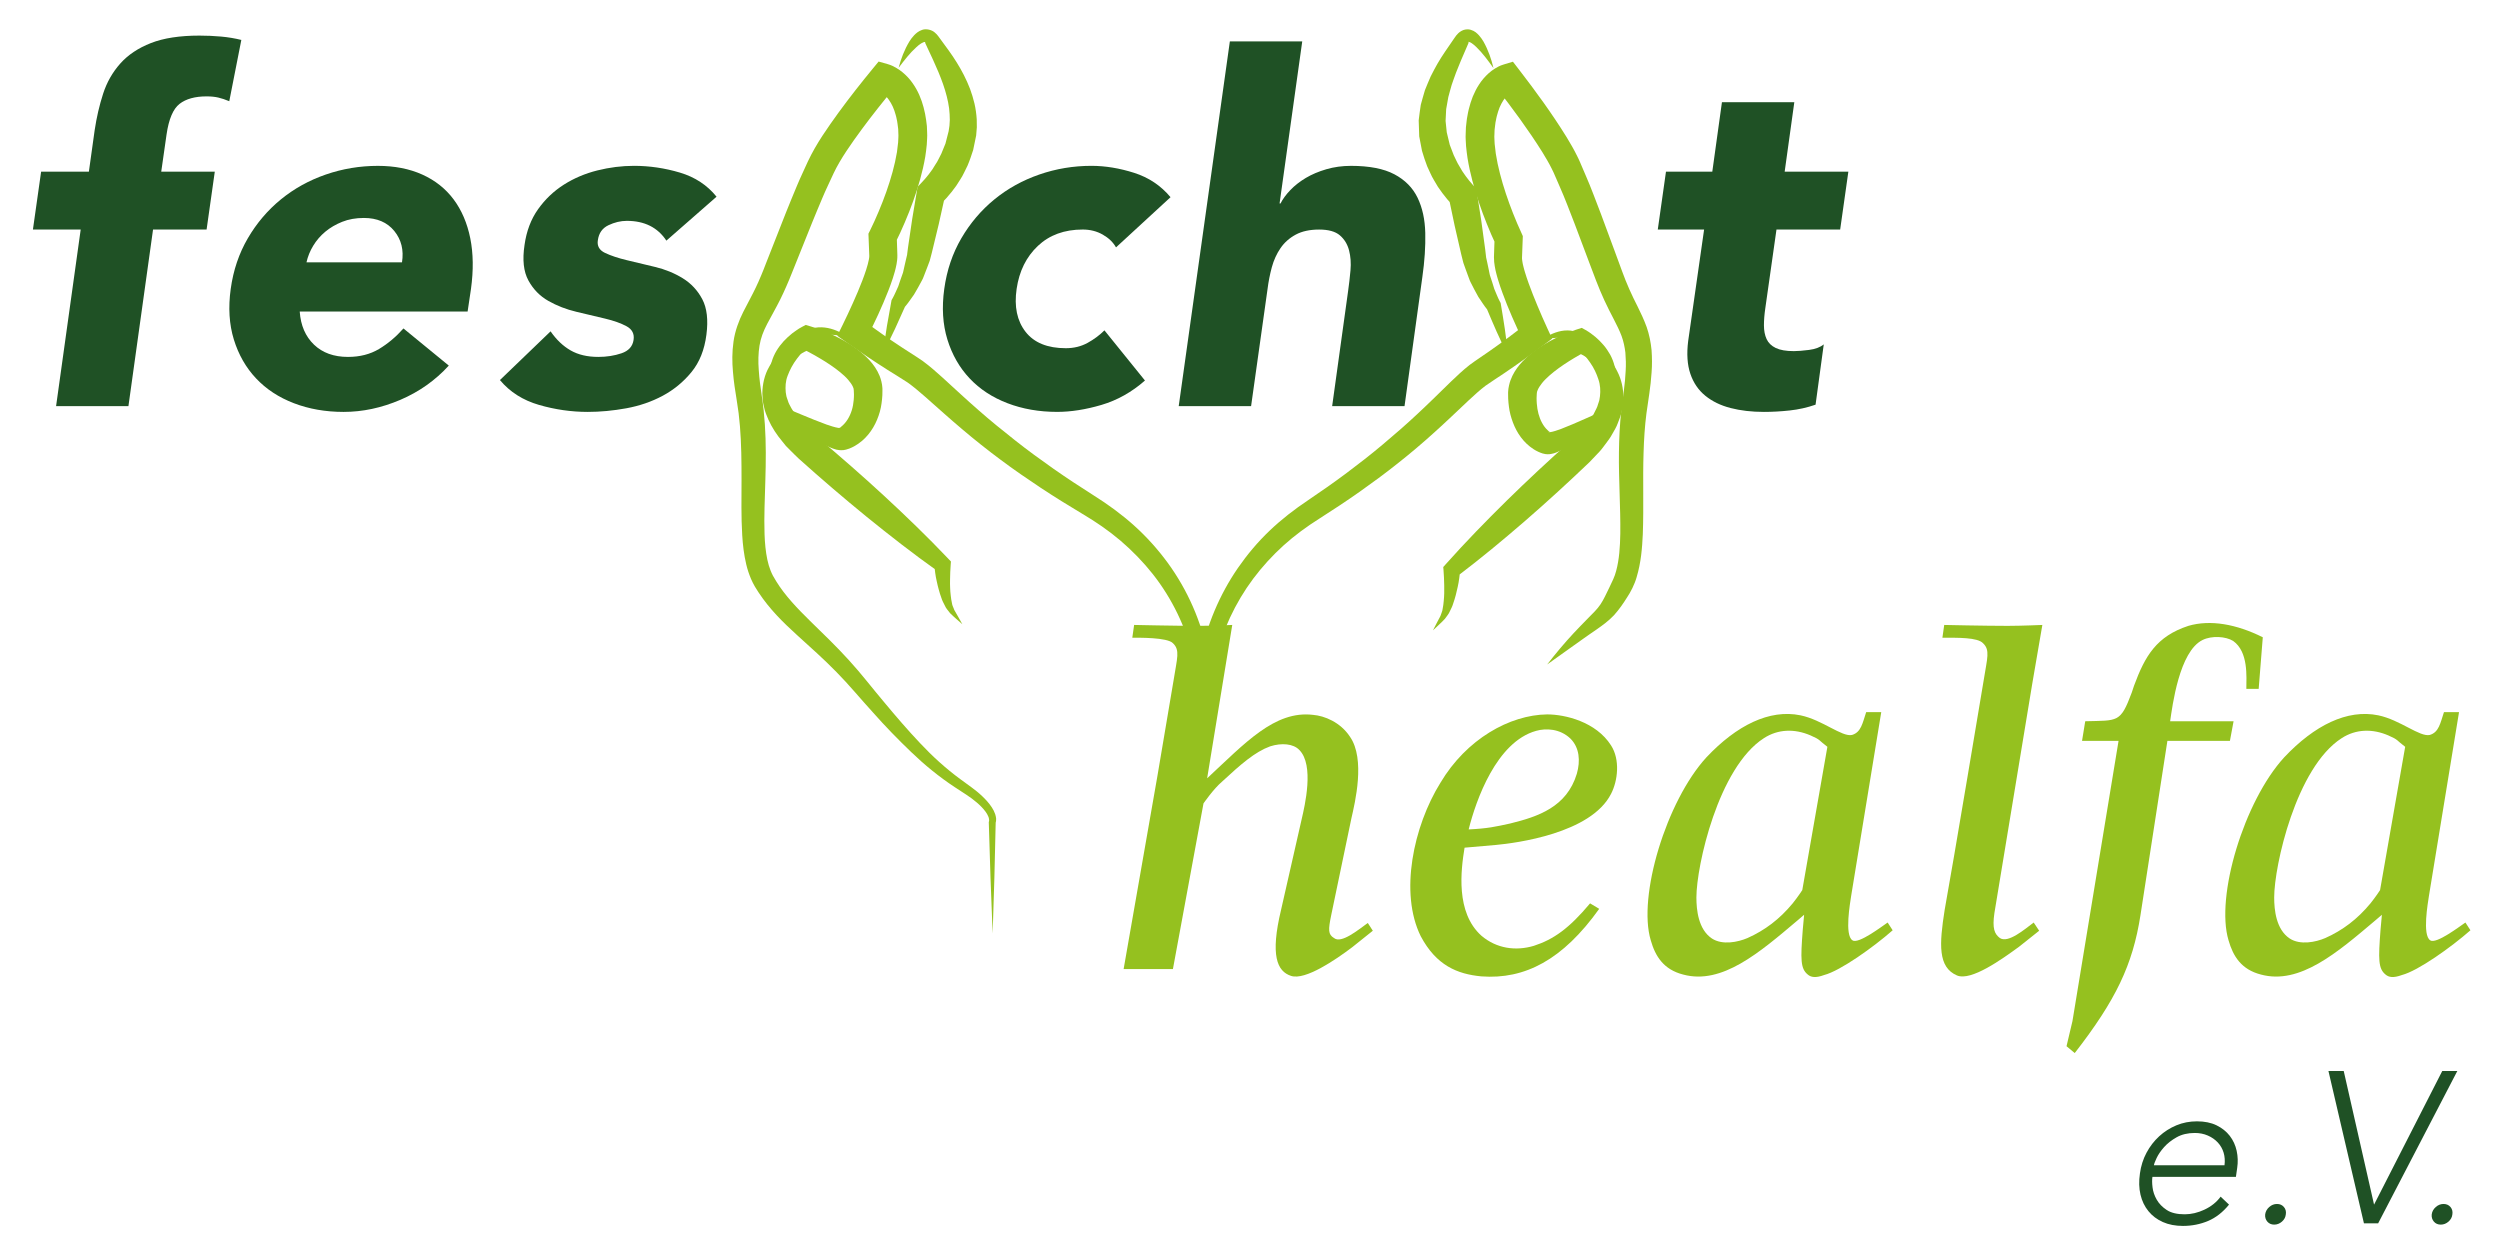
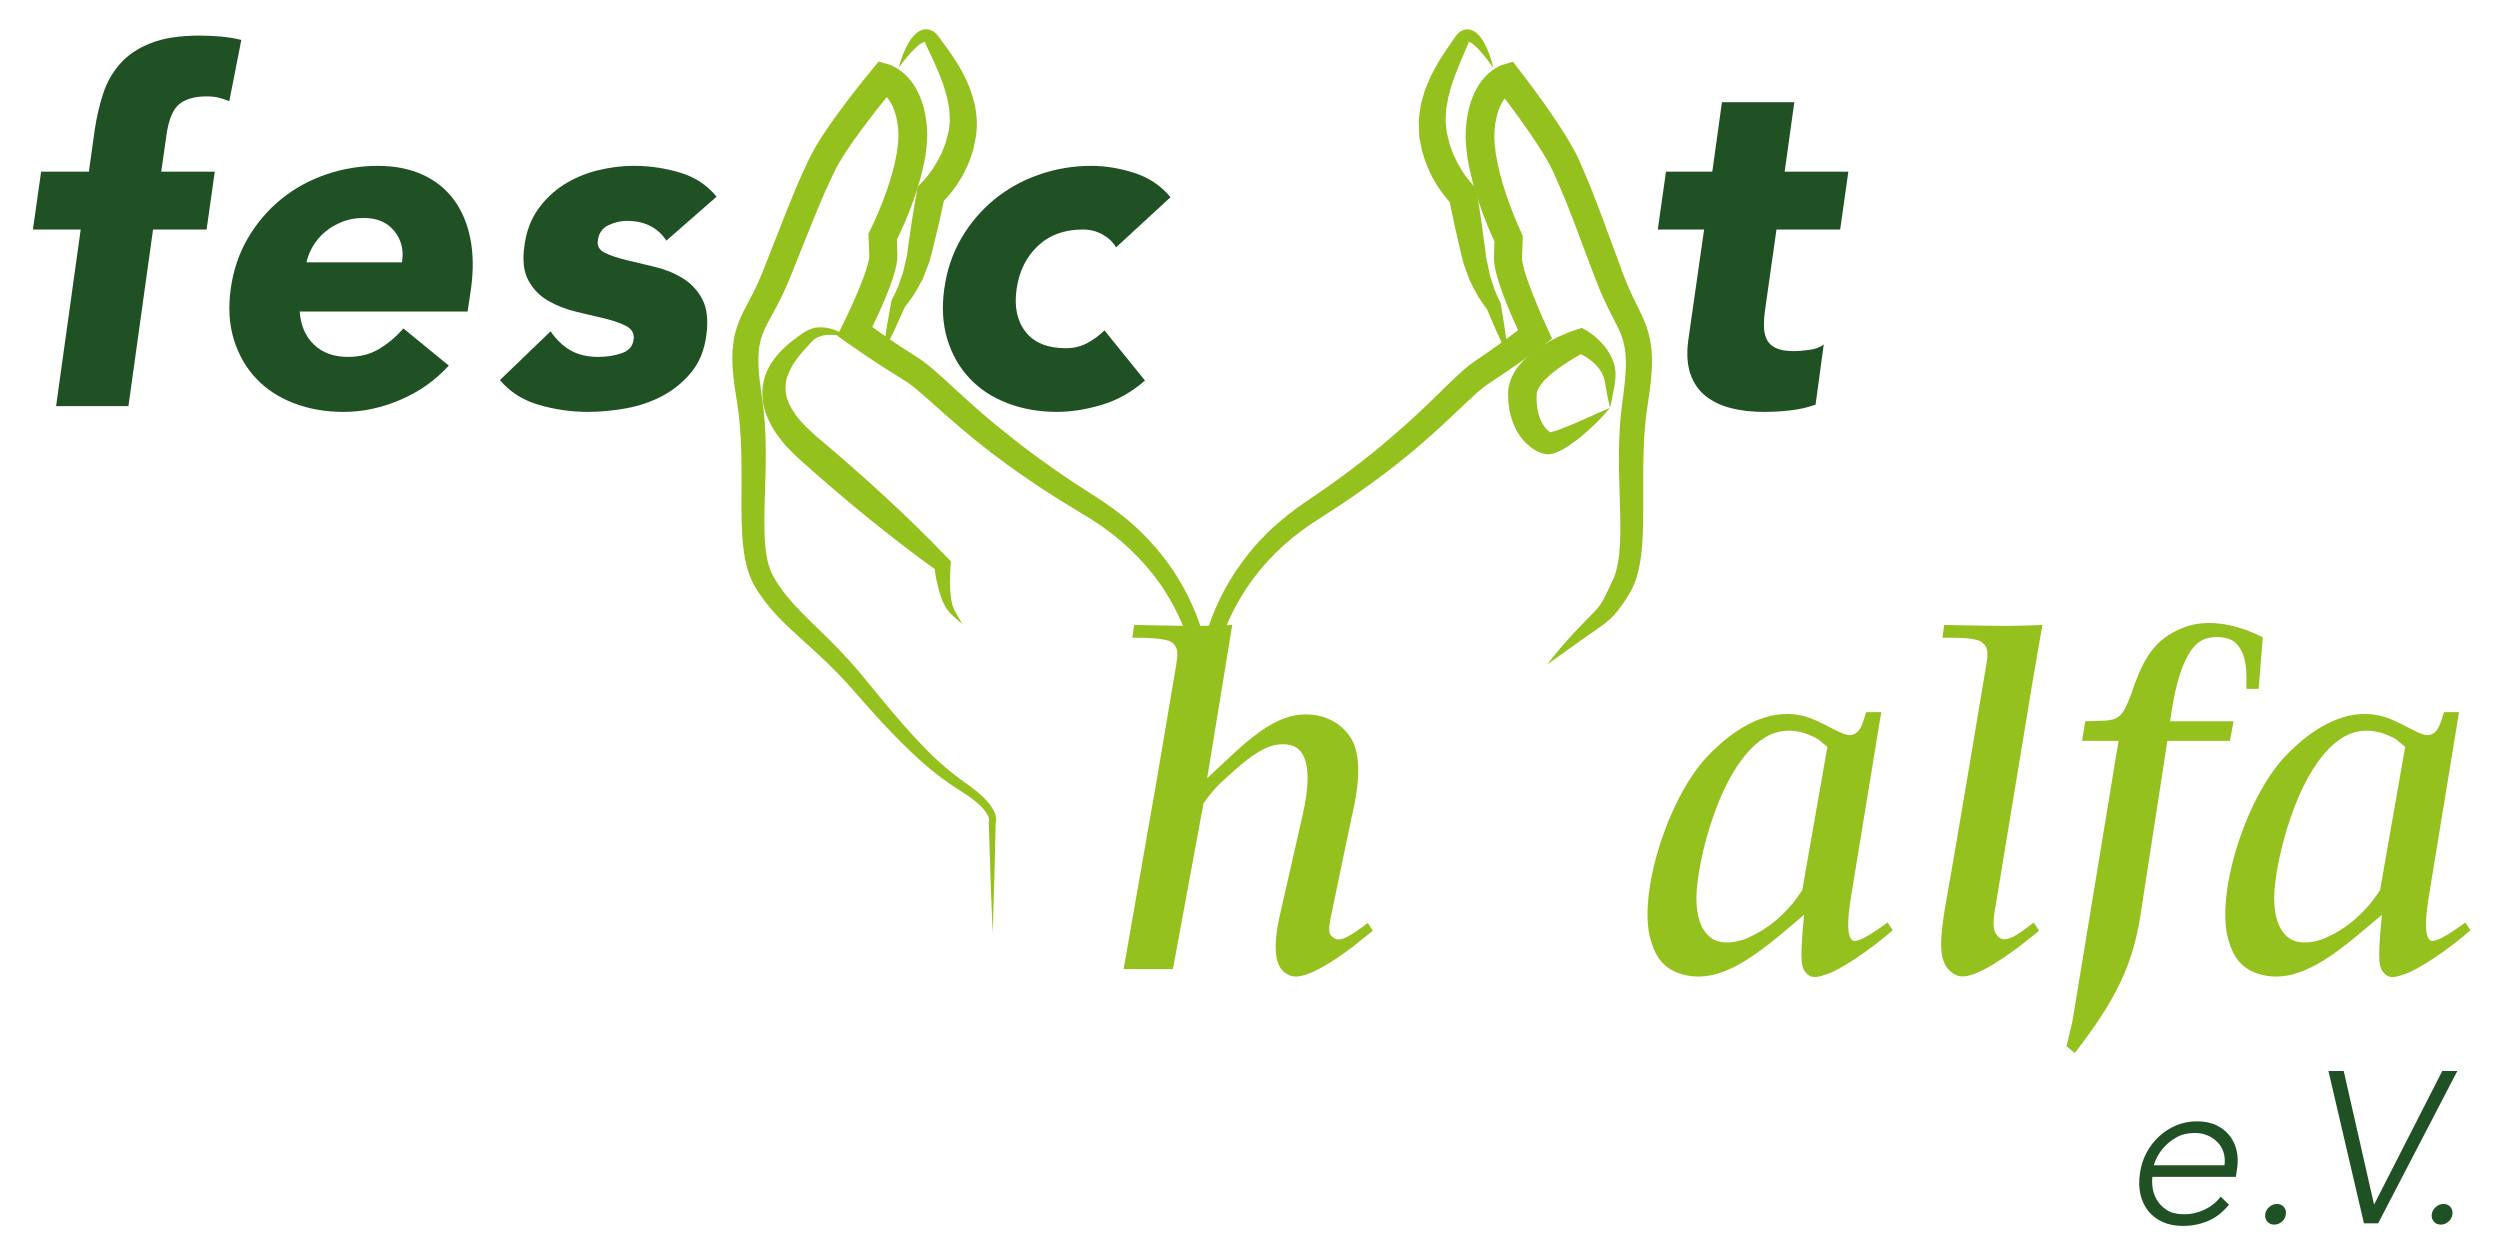
<svg xmlns="http://www.w3.org/2000/svg" version="1.1" id="Ebene_1" x="0px" y="0px" viewBox="0 0 325.302 163.856" enable-background="new 0 0 325.302 163.856" xml:space="preserve">
  <g>
    <g>
      <path fill="#95C11F" d="M110.445,43.949c-0.932-0.284-1.894-0.43-2.785-0.374c-0.898,0.069-1.659,0.405-2.119,0.967    c-0.657,0.74-1.298,1.416-1.834,2.124c-0.539,0.708-0.935,1.466-1.21,2.2c-0.295,0.737-0.318,1.475-0.255,2.18l0.089,0.529    c0.038,0.175,0.126,0.349,0.177,0.524c0.083,0.352,0.3,0.692,0.476,1.034c0.398,0.673,0.883,1.344,1.482,1.961l0.429,0.472    l0.489,0.444c0.33,0.296,0.635,0.599,0.981,0.892c2.955,2.478,5.855,5.018,8.691,7.633c2.831,2.62,5.612,5.298,8.279,8.106    l0.403,0.424l-0.032,0.388c-0.054,0.645-0.072,1.344-0.085,2.019c-0.015,0.344,0.002,0.678,0.012,1.018    c0,0.345,0.046,0.668,0.078,1.004c0.022,0.343,0.096,0.648,0.155,0.977c0.038,0.349,0.206,0.58,0.306,0.901    c0.345,0.612,0.713,1.231,1.051,1.86l-0.803-0.709c-0.263-0.243-0.536-0.466-0.787-0.728c-0.216-0.304-0.538-0.62-0.674-0.962    c-0.164-0.338-0.369-0.686-0.467-1.039c-0.119-0.352-0.254-0.71-0.337-1.066c-0.093-0.357-0.195-0.717-0.263-1.077    c-0.079-0.36-0.154-0.722-0.199-1.086c-0.057-0.368-0.099-0.72-0.136-1.112l0.371,0.812c-3.157-2.244-6.201-4.619-9.196-7.05    c-2.99-2.438-5.915-4.949-8.785-7.524c-0.376-0.344-0.747-0.731-1.118-1.096l-0.554-0.557l-0.507-0.63    c-0.684-0.818-1.307-1.748-1.777-2.789c-0.222-0.535-0.464-1.05-0.573-1.651c-0.063-0.292-0.146-0.576-0.176-0.875l-0.045-0.911    c0.012-1.207,0.297-2.434,0.872-3.427c0.541-1.011,1.27-1.845,2.03-2.559c0.767-0.714,1.584-1.306,2.369-1.844    c0.496-0.354,1.053-0.602,1.62-0.71c0.568-0.1,1.123-0.056,1.64,0.04C108.756,42.895,109.666,43.355,110.445,43.949z" />
    </g>
    <g>
      <g>
-         <path fill="#95C11F" d="M100.955,52.586c1.137,0.443,2.249,0.902,3.343,1.367c1.095,0.457,2.193,0.904,3.252,1.29     c0.525,0.18,1.066,0.357,1.501,0.429c0.188,0.044,0.463,0.018,0.271-0.004c-0.038,0-0.076,0.006-0.112,0.018l-0.094,0.034     l0.025-0.012l0.05-0.025l0.2-0.1c0.059-0.058,0.062-0.058,0.145-0.129c0.58-0.47,1.045-1.236,1.301-2.075     c0.133-0.422,0.209-0.872,0.25-1.337c0.031-0.229,0.021-0.471,0.032-0.707l-0.016-0.362l-0.008-0.181l-0.001-0.045     c-0.002-0.026,0.017,0.211,0.008,0.107l0-0.007l-0.002-0.014l-0.003-0.028l-0.013-0.11c-0.009-0.059-0.018-0.18-0.027-0.188     c-0.009-0.004-0.014-0.008-0.015-0.013c0.008,0.004-0.044-0.107-0.056-0.157c-0.066-0.136-0.14-0.285-0.253-0.442     c-0.217-0.314-0.513-0.663-0.869-0.991c-0.713-0.662-1.595-1.292-2.522-1.877c-0.462-0.297-0.949-0.567-1.433-0.848     c-0.477-0.276-1.005-0.538-1.458-0.775l1.172-0.027c-0.098,0.024-0.302,0.107-0.457,0.174c-0.167,0.072-0.332,0.154-0.497,0.237     c-0.331,0.165-0.651,0.351-0.95,0.559c-0.603,0.409-1.135,0.892-1.52,1.472c-0.192,0.29-0.36,0.604-0.468,0.952     c-0.058,0.179-0.097,0.337-0.129,0.569c-0.031,0.216-0.069,0.433-0.111,0.649C101.333,50.855,101.17,51.721,100.955,52.586z      M100.955,52.586c-0.215-0.865-0.378-1.73-0.534-2.596c-0.042-0.216-0.08-0.433-0.111-0.649c-0.031-0.2-0.071-0.476-0.076-0.726     c-0.019-0.513,0.038-1.044,0.182-1.551c0.291-1.019,0.875-1.915,1.554-2.66c0.345-0.371,0.715-0.71,1.105-1.023     c0.197-0.155,0.4-0.3,0.61-0.441c0.222-0.145,0.4-0.265,0.697-0.419l0.463-0.242l0.709,0.214c0.652,0.197,1.21,0.416,1.804,0.651     c0.586,0.232,1.156,0.504,1.727,0.792c1.135,0.585,2.253,1.265,3.301,2.197c0.52,0.471,1.038,0.999,1.483,1.671     c0.224,0.332,0.423,0.712,0.594,1.121c0.078,0.232,0.152,0.392,0.219,0.688l0.086,0.421c0.023,0.137,0.019,0.165,0.03,0.253     l0.011,0.111l0.014,0.17l0,0.066l-0.001,0.264l-0.009,0.528c-0.029,0.356-0.043,0.709-0.106,1.068     c-0.094,0.713-0.293,1.428-0.581,2.116c-0.567,1.374-1.532,2.661-2.974,3.46c-0.163,0.097-0.434,0.214-0.636,0.298l-0.213,0.067     l-0.228,0.072c-0.109,0.027-0.22,0.048-0.331,0.063c-0.784,0.057-1.102-0.128-1.479-0.246c-0.702-0.271-1.242-0.598-1.781-0.94     c-1.064-0.676-2.01-1.445-2.93-2.242C102.636,54.348,101.766,53.5,100.955,52.586z" />
-       </g>
+         </g>
    </g>
    <g>
      <path fill="#95C11F" d="M116.929,8.822c0.31-1.183,0.74-2.324,1.405-3.432c0.173-0.275,0.369-0.543,0.618-0.805    c0.253-0.255,0.545-0.53,1.04-0.697c0.499-0.19,1.253-0.012,1.636,0.337c0.197,0.16,0.356,0.338,0.476,0.508l0.286,0.389    c0.694,0.955,1.449,1.939,2.102,3.006c0.664,1.063,1.256,2.203,1.729,3.432c0.229,0.617,0.421,1.257,0.579,1.916    c0.153,0.662,0.246,1.345,0.293,2.041l0.013,1.053c-0.021,0.353-0.051,0.708-0.087,1.061l-0.389,1.886    c-0.22,0.674-0.455,1.389-0.731,2.029c-0.312,0.597-0.562,1.233-0.938,1.791l-0.543,0.85l-0.608,0.806    c-0.438,0.539-0.83,1.011-1.436,1.561l0.593-1.067c-0.521,2.465-1.093,4.919-1.707,7.358l-0.238,0.913l-0.015,0.057l-0.032,0.119    l-0.002,0.007l-0.005,0.014l-0.01,0.027l-0.041,0.109l-0.083,0.219l-0.165,0.438l-0.338,0.874c-0.13,0.298-0.192,0.566-0.381,0.89    c-0.325,0.625-0.676,1.238-1.025,1.827c-0.405,0.552-0.738,1.085-1.215,1.634l0.151-0.296c-0.453,1.035-0.918,2.066-1.393,3.094    c-0.488,1.024-0.979,2.047-1.525,3.053c0.116-1.139,0.288-2.26,0.462-3.381c0.188-1.117,0.385-2.23,0.595-3.34l0.009-0.049    l0.143-0.249c0.262-0.457,0.491-1.042,0.733-1.554c0.19-0.534,0.343-1.062,0.54-1.568c0.108-0.228,0.148-0.586,0.225-0.875    l0.208-0.914l0.108-0.456l0.054-0.228l0.027-0.114l0.007-0.028l0.003-0.015l0.002-0.007l0.001-0.003    c0.006-0.025-0.055,0.208-0.029,0.108l0.007-0.058l0.119-0.922c0.338-2.454,0.718-4.893,1.149-7.32l0.097-0.544l0.497-0.524    c0.261-0.274,0.656-0.707,0.957-1.107l0.464-0.632l0.414-0.667c0.308-0.428,0.49-0.919,0.747-1.373l0.542-1.322l0.413-1.61    l0.107-0.722l0.044-0.74c0-0.5-0.033-1.006-0.092-1.522c-0.071-0.516-0.172-1.036-0.306-1.558c-0.53-2.105-1.512-4.188-2.545-6.38    l-0.261-0.567c-0.049-0.068,0.067-0.076-0.019-0.119c-0.218-0.038-0.743,0.302-1.126,0.672    C118.401,6.89,117.658,7.855,116.929,8.822z" />
    </g>
    <g>
      <path fill="#95C11F" d="M151.046,122.662l4.027-24.934c0.316-2.073,0.644-4.167,0.877-6.213l0.042-0.676l-0.036-0.759    c-0.033-0.505-0.086-1.01-0.15-1.514c-0.137-1.007-0.313-2.01-0.55-2.999c-0.944-3.959-2.749-7.688-5.246-10.859    c-1.252-1.583-2.664-3.035-4.197-4.348c-1.549-1.315-3.19-2.443-4.979-3.502c-1.795-1.072-3.612-2.196-5.401-3.377    c-1.774-1.18-3.535-2.385-5.244-3.667c-1.716-1.271-3.388-2.606-5.015-3.987c-1.63-1.374-3.216-2.808-4.771-4.183    c-0.775-0.675-1.551-1.341-2.3-1.872c-0.335-0.224-0.807-0.524-1.253-0.797l-1.34-0.833c-1.801-1.141-3.596-2.353-5.339-3.583    l-1.227-0.866l0.687-1.389c0.462-0.933,0.915-1.915,1.35-2.878c0.436-0.968,0.851-1.941,1.222-2.91    c0.185-0.484,0.359-0.967,0.51-1.44c0.15-0.47,0.28-0.941,0.353-1.341c0.031-0.183,0.055-0.386,0.047-0.437l-0.03-0.797    l-0.063-1.629l-0.018-0.465l0.219-0.439c0.186-0.371,0.387-0.801,0.573-1.21l0.547-1.255c0.357-0.842,0.685-1.694,0.989-2.55    c0.601-1.711,1.102-3.45,1.383-5.158c0.059-0.423,0.115-0.848,0.152-1.264c0.009-0.406,0.066-0.833,0.028-1.214l-0.017-0.523    l-0.092-0.705c-0.026-0.259-0.071-0.419-0.108-0.597c-0.04-0.178-0.065-0.354-0.129-0.542c-0.199-0.751-0.5-1.43-0.888-1.96    c-0.185-0.276-0.405-0.495-0.624-0.683c-0.109-0.094-0.224-0.174-0.332-0.236c-0.055-0.036-0.104-0.059-0.151-0.082    c-0.021-0.014-0.138-0.049-0.008-0.014l1.896-0.616c-1.483,1.78-2.954,3.634-4.333,5.502c-1.364,1.865-2.738,3.797-3.633,5.68    c-0.487,1.075-1.025,2.161-1.47,3.228c-0.445,1.076-0.9,2.116-1.339,3.221l-2.654,6.61l-0.337,0.827l-0.364,0.851    c-0.219,0.526-0.521,1.139-0.793,1.704c-0.554,1.115-1.178,2.183-1.69,3.162c-0.512,0.98-0.842,1.855-1.002,2.839    c-0.155,0.982-0.184,2.048-0.095,3.163c0.069,1.118,0.223,2.223,0.398,3.407c0.087,0.572,0.169,1.193,0.238,1.827    c0.064,0.615,0.116,1.228,0.158,1.841c0.164,2.451,0.139,4.877,0.064,7.266c-0.065,2.386-0.184,4.747-0.104,7.025    c0.039,1.138,0.141,2.251,0.358,3.291c0.106,0.521,0.257,1.012,0.439,1.472c0.08,0.218,0.218,0.477,0.287,0.626l0.453,0.767    c1.122,1.819,2.722,3.496,4.393,5.135c1.684,1.644,3.433,3.317,5.058,5.112c1.647,1.798,3.086,3.701,4.61,5.497    c1.509,1.814,3.044,3.602,4.656,5.304c1.604,1.712,3.335,3.282,5.21,4.661c0.9,0.687,1.976,1.367,2.866,2.231    c0.452,0.428,0.88,0.896,1.24,1.442c0.184,0.269,0.333,0.58,0.449,0.912c0.094,0.357,0.204,0.674,0.013,1.221l0.044-0.197    l-0.172,7.243l-0.225,7.243l-0.277-7.242l-0.225-7.24l0.044-0.198c-0.002-0.022,0.001-0.327-0.097-0.524    c-0.095-0.221-0.21-0.449-0.376-0.661c-0.315-0.43-0.713-0.827-1.143-1.192c-0.86-0.752-1.835-1.299-2.863-1.995    c-2.024-1.333-3.909-2.876-5.642-4.543c-1.739-1.665-3.411-3.385-4.996-5.176c-1.616-1.768-3.118-3.605-4.746-5.251    c-1.628-1.669-3.374-3.22-5.15-4.829c-1.777-1.615-3.548-3.346-4.992-5.54l-0.474-0.754c-0.21-0.375-0.351-0.641-0.492-0.975    c-0.273-0.636-0.484-1.281-0.634-1.92c-0.304-1.279-0.444-2.538-0.521-3.771c-0.151-2.469-0.09-4.86-0.091-7.223    c0.002-2.36-0.02-4.689-0.206-6.978c-0.048-0.572-0.106-1.141-0.174-1.707c-0.069-0.546-0.149-1.101-0.25-1.702    c-0.191-1.162-0.388-2.408-0.485-3.661c-0.116-1.25-0.125-2.578,0.071-3.943c0.189-1.37,0.702-2.749,1.277-3.876    c0.572-1.135,1.134-2.127,1.619-3.149c0.233-0.51,0.456-0.963,0.685-1.537l0.325-0.792l0.321-0.829l2.609-6.633    c0.432-1.105,0.921-2.245,1.38-3.366c0.465-1.128,0.979-2.174,1.465-3.265c1.146-2.414,2.562-4.364,3.979-6.341    c1.433-1.96,2.906-3.837,4.453-5.716l0.769-0.933l1.127,0.317c0.357,0.101,0.46,0.156,0.656,0.238    c0.167,0.078,0.331,0.16,0.478,0.248c0.303,0.174,0.578,0.367,0.832,0.577c0.505,0.419,0.951,0.888,1.302,1.394    c0.724,1.008,1.171,2.106,1.455,3.183c0.143,0.514,0.272,1.193,0.331,1.645l0.088,0.705l0.012,0.114l0.002,0.052l0.004,0.104    l0.008,0.208l0.016,0.417c0.039,0.566-0.026,1.085-0.047,1.625c-0.049,0.527-0.12,1.043-0.196,1.557    c-0.347,2.032-0.918,3.944-1.581,5.804c-0.335,0.928-0.694,1.843-1.082,2.744l-0.596,1.347c-0.209,0.452-0.411,0.88-0.652,1.355    l0.201-0.904l0.055,1.629l0.026,0.833c0.01,0.494-0.052,0.832-0.109,1.184c-0.127,0.668-0.297,1.245-0.479,1.809    c-0.183,0.561-0.381,1.1-0.587,1.63c-0.413,1.06-0.857,2.083-1.319,3.096c-0.464,1.016-0.946,1.997-1.462,3.005l-0.54-2.254    c1.677,1.222,3.352,2.395,5.088,3.536l1.327,0.855c0.447,0.285,0.86,0.553,1.394,0.922c0.957,0.703,1.764,1.429,2.565,2.147    c1.575,1.439,3.089,2.853,4.656,4.218c1.557,1.373,3.167,2.675,4.796,3.959c1.625,1.288,3.308,2.507,5.007,3.704    c1.693,1.184,3.426,2.323,5.216,3.458c1.804,1.132,3.611,2.441,5.232,3.899c1.632,1.462,3.105,3.103,4.399,4.871    c2.583,3.543,4.374,7.64,5.225,11.906c0.212,1.067,0.371,2.145,0.455,3.231c0.041,0.543,0.069,1.087,0.077,1.634l-0.003,0.818    c-0.02,0.293-0.059,0.604-0.093,0.896c-0.347,2.123-0.772,4.171-1.19,6.243l-2.61,12.365    C152.941,114.455,151.979,118.555,151.046,122.662z" />
    </g>
  </g>
  <g>
    <g>
-       <path fill="#95C11F" d="M200.486,44.35c0.747-0.604,1.633-1.074,2.656-1.28c0.511-0.093,1.071-0.116,1.629,0.02    c0.558,0.102,1.117,0.461,1.529,0.772c0.761,0.555,1.543,1.166,2.265,1.9c0.727,0.72,1.4,1.579,1.888,2.584    c0.517,0.991,0.78,2.172,0.781,3.339l-0.037,0.879c-0.028,0.29-0.1,0.566-0.158,0.85c-0.097,0.582-0.311,1.094-0.518,1.618    c-0.183,0.545-0.479,0.988-0.744,1.468c-0.256,0.493-0.586,0.895-0.899,1.321c-0.311,0.432-0.632,0.848-0.996,1.205l-1.065,1.118    c-2.729,2.61-5.515,5.159-8.368,7.635c-2.857,2.472-5.766,4.887-8.79,7.178l0.35-0.801c-0.038,0.39-0.079,0.744-0.135,1.111    c-0.046,0.364-0.112,0.727-0.192,1.086c-0.153,0.721-0.331,1.438-0.581,2.147c-0.064,0.177-0.103,0.353-0.197,0.528l-0.249,0.518    c-0.077,0.171-0.164,0.34-0.294,0.503l-0.351,0.477c-0.24,0.278-0.508,0.505-0.765,0.757l-0.784,0.734l0.491-0.955l0.25-0.475    c0.075-0.159,0.185-0.313,0.243-0.469l0.161-0.449c0.062-0.136,0.093-0.299,0.117-0.468c0.055-0.33,0.117-0.641,0.136-0.986    c0.071-0.665,0.08-1.35,0.064-2.033c-0.019-0.677-0.035-1.378-0.093-2.027l-0.033-0.371l0.384-0.43    c2.524-2.832,5.164-5.539,7.855-8.19c2.696-2.646,5.459-5.219,8.278-7.732c0.594-0.605,1.285-1.177,1.787-1.825    c0.267-0.317,0.566-0.625,0.762-0.966c0.206-0.337,0.49-0.655,0.626-1.004c0.172-0.342,0.367-0.684,0.448-1.036    c0.049-0.175,0.132-0.349,0.169-0.525l0.086-0.531c0.076-0.709,0.05-1.445-0.207-2.182c-0.238-0.733-0.583-1.495-1.09-2.203    c-0.49-0.714-1.087-1.4-1.7-2.138c-0.465-0.635-1.12-0.96-2.001-1.06C202.335,43.898,201.392,44.049,200.486,44.35z" />
-     </g>
+       </g>
    <g>
      <g>
        <path fill="#95C11F" d="M209.494,53.076c-0.761,0.92-1.583,1.777-2.457,2.581c-0.874,0.807-1.775,1.585-2.804,2.275     c-0.523,0.348-1.041,0.683-1.764,0.958c-0.19,0.067-0.374,0.135-0.646,0.179c-0.234,0.043-0.6,0.083-1.084-0.061     c-0.332-0.126-0.271-0.076-0.572-0.22c-0.238-0.109-0.424-0.218-0.587-0.32c-1.366-0.869-2.218-2.165-2.721-3.503     c-0.25-0.672-0.437-1.362-0.517-2.05c-0.058-0.346-0.067-0.686-0.096-1.03l-0.009-0.51l-0.002-0.255v-0.064l0.012-0.166     l0.01-0.108l0.022-0.225l0.075-0.399c0.056-0.291,0.125-0.457,0.194-0.675c0.147-0.406,0.331-0.776,0.534-1.113     c0.408-0.674,0.896-1.214,1.389-1.697c0.996-0.958,2.073-1.662,3.169-2.268c0.552-0.297,1.103-0.581,1.673-0.822     c0.577-0.245,1.117-0.472,1.756-0.679l0.743-0.241l0.492,0.271c0.296,0.164,0.471,0.29,0.69,0.441     c0.205,0.149,0.405,0.299,0.596,0.462c0.379,0.329,0.74,0.677,1.066,1.066c0.331,0.381,0.613,0.816,0.869,1.26     c0.241,0.458,0.436,0.944,0.558,1.449c0.116,0.506,0.164,1.028,0.124,1.531c-0.033,0.531-0.106,0.908-0.188,1.352     C209.866,51.356,209.706,52.216,209.494,53.076z M209.494,53.076c-0.212-0.86-0.373-1.72-0.526-2.58     c-0.041-0.215-0.081-0.43-0.111-0.645c-0.025-0.228-0.081-0.406-0.13-0.581c-0.037-0.179-0.12-0.345-0.19-0.508     c-0.057-0.167-0.173-0.314-0.251-0.467c-0.175-0.302-0.406-0.57-0.641-0.827c-0.251-0.25-0.512-0.486-0.809-0.695     c-0.282-0.218-0.596-0.409-0.915-0.582c-0.159-0.088-0.319-0.171-0.48-0.248c-0.15-0.069-0.349-0.157-0.44-0.18l1.235,0.03     c-0.43,0.239-0.938,0.508-1.393,0.789c-0.462,0.285-0.927,0.562-1.366,0.864c-0.881,0.595-1.712,1.235-2.375,1.9     c-0.331,0.33-0.602,0.676-0.801,0.99c-0.1,0.157-0.175,0.307-0.229,0.444c-0.016,0.058-0.061,0.161-0.053,0.157     c-0.003,0.009-0.009,0.017-0.019,0.025l-0.024,0.207l-0.013,0.108l-0.003,0.027l0,0.007c0.003-0.046-0.009,0.113,0.007-0.103     l0,0.011l-0.001,0.045l-0.008,0.18l-0.016,0.359c0.011,0.233-0.002,0.475,0.027,0.703c0.032,0.465,0.106,0.912,0.219,1.339     c0.225,0.845,0.642,1.632,1.174,2.117c0.072,0.067,0.128,0.116,0.148,0.14c-0.055,0.009,0.282,0.154,0.215,0.145     c-0.205-0.068-0.276-0.008-0.224-0.011c0.017,0.017,0.115,0.009,0.203-0.002c0.389-0.055,0.917-0.235,1.421-0.419     c1.021-0.393,2.082-0.853,3.14-1.325C207.318,54.01,208.393,53.535,209.494,53.076z" />
      </g>
    </g>
    <g>
      <path fill="#95C11F" d="M194.334,8.863c-0.704-0.979-1.417-1.96-2.229-2.738c-0.2-0.19-0.402-0.374-0.603-0.502    c-0.192-0.131-0.41-0.207-0.455-0.165c-0.032,0.051,0.111,0.019,0.041,0.122l-0.269,0.628l-0.706,1.636    c-0.244,0.543-0.423,1.082-0.653,1.611c-0.213,0.531-0.369,1.07-0.567,1.595c-0.162,0.531-0.29,1.062-0.438,1.586l-0.278,1.569    c-0.016,0.518-0.041,1.027-0.077,1.535c0.057,0.497,0.115,0.988,0.153,1.479l0.39,1.618l0.515,1.348    c0.245,0.461,0.42,0.956,0.709,1.394l0.395,0.677l0.443,0.644c0.287,0.408,0.667,0.853,0.917,1.13l0.467,0.519l0.088,0.531    c0.405,2.445,0.764,4.899,1.077,7.368l0.109,0.928l0.007,0.058l0.003,0.029c0.023,0.094-0.031-0.124-0.025-0.1l0,0.003    l0.001,0.007l0.003,0.014l0.025,0.115l0.05,0.229l0.101,0.459l0.193,0.921c0.071,0.292,0.108,0.647,0.207,0.889    c0.187,0.516,0.334,1.051,0.508,1.594c0.23,0.521,0.446,1.116,0.696,1.582l0.133,0.248l0.008,0.044    c0.194,1.119,0.37,2.242,0.541,3.367c0.155,1.13,0.309,2.26,0.405,3.406c-0.532-1.021-1.006-2.058-1.479-3.095    c-0.457-1.042-0.909-2.085-1.343-3.134l0.141,0.292c-0.463-0.564-0.783-1.107-1.175-1.672c-0.333-0.601-0.67-1.22-0.981-1.854    c-0.174-0.324-0.237-0.597-0.361-0.897l-0.324-0.884l-0.158-0.443l-0.079-0.222l-0.04-0.111l-0.057-0.217l-0.229-0.919    c-0.588-2.456-1.131-4.927-1.628-7.408l0.555,1.049c-0.585-0.572-0.963-1.051-1.38-1.602l-0.581-0.82l-0.512-0.862    c-0.354-0.567-0.589-1.202-0.882-1.802c-0.255-0.645-0.477-1.352-0.676-2.018l-0.359-1.875c-0.036-0.697-0.057-1.395-0.069-2.086    c0.08-0.677,0.164-1.354,0.271-2.02c0.178-0.64,0.347-1.281,0.541-1.908c0.249-0.598,0.483-1.203,0.746-1.783    c0.29-0.562,0.575-1.131,0.888-1.667c0.319-0.528,0.641-1.071,0.987-1.562l1.021-1.491l0.255-0.369    c0.113-0.164,0.239-0.344,0.421-0.514c0.174-0.171,0.417-0.341,0.712-0.448c0.305-0.096,0.652-0.108,0.916-0.025    c0.545,0.157,0.826,0.454,1.076,0.713c0.243,0.27,0.428,0.542,0.594,0.821C193.658,6.531,194.053,7.677,194.334,8.863z" />
    </g>
    <g>
      <path fill="#95C11F" d="M148.756,121.47c1.91-7.949,3.851-15.895,5.685-23.846l0.656-2.981l0.297-1.485    c0.089-0.469,0.187-1.039,0.202-1.36c-0.04-2.083,0.166-4.213,0.585-6.271c0.827-4.132,2.486-8.122,4.901-11.625    c1.209-1.748,2.586-3.388,4.129-4.855c1.53-1.464,3.252-2.79,4.972-3.938c1.706-1.151,3.353-2.303,4.96-3.5    c1.614-1.209,3.208-2.443,4.747-3.74c1.54-1.296,3.06-2.61,4.529-3.988c1.478-1.372,2.905-2.79,4.389-4.233    c0.757-0.722,1.517-1.451,2.427-2.165c0.513-0.377,0.907-0.65,1.332-0.938l1.263-0.867c1.652-1.155,3.241-2.34,4.833-3.574    l-0.514,2.17c-0.494-1.022-0.948-2.021-1.396-3.047c-0.446-1.023-0.864-2.062-1.256-3.132c-0.196-0.535-0.382-1.08-0.555-1.645    c-0.081-0.292-0.174-0.559-0.244-0.872c-0.074-0.304-0.151-0.598-0.202-0.951c-0.065-0.308-0.094-0.74-0.101-1.161l0.026-0.825    l0.054-1.636l0.181,0.861c-0.229-0.479-0.42-0.912-0.619-1.368l-0.565-1.358c-0.368-0.909-0.707-1.83-1.024-2.763    c-0.627-1.869-1.165-3.785-1.493-5.81c-0.076-0.509-0.137-1.026-0.189-1.546c-0.016-0.538-0.086-1.05-0.049-1.61l0.029-0.826    l0.087-0.776l0.043-0.357l0.077-0.426c0.057-0.28,0.097-0.577,0.174-0.841c0.129-0.538,0.303-1.077,0.511-1.614    c0.229-0.537,0.486-1.07,0.828-1.585c0.33-0.517,0.749-1.009,1.24-1.452c0.249-0.22,0.518-0.428,0.82-0.616    c0.148-0.094,0.308-0.184,0.48-0.268c0.198-0.091,0.3-0.15,0.675-0.263l1.184-0.356l0.778,1.01c2.2,2.855,4.289,5.71,6.217,8.825    c0.477,0.786,0.943,1.581,1.372,2.458c0.107,0.229,0.213,0.417,0.321,0.681l0.26,0.608l0.521,1.216    c0.701,1.597,1.339,3.353,1.976,5l1.84,4.968c0.621,1.639,1.19,3.356,1.853,4.826c0.654,1.536,1.556,3.002,2.264,4.936    c0.336,0.967,0.539,1.997,0.636,2.995c0.07,0.992,0.078,1.967,0.004,2.899c-0.112,1.87-0.45,3.695-0.673,5.361    c-0.213,1.664-0.322,3.385-0.371,5.108c-0.117,3.457,0.036,6.961-0.099,10.591c-0.086,1.815-0.229,3.678-0.801,5.585    c-0.257,0.933-0.798,1.977-1.251,2.645c-0.487,0.776-1.014,1.551-1.697,2.311c-0.711,0.756-1.485,1.305-2.203,1.811    c-0.731,0.503-1.455,0.996-2.167,1.511l-4.326,3.087c1.093-1.408,2.235-2.777,3.454-4.083c0.608-0.653,1.238-1.292,1.856-1.924    c0.628-0.629,1.225-1.208,1.633-1.821c0.416-0.622,0.759-1.391,1.132-2.152c0.406-0.869,0.698-1.396,0.898-2.174    c0.408-1.49,0.515-3.179,0.544-4.881c0.042-3.424-0.222-6.973-0.177-10.569c0.021-1.803,0.103-3.608,0.308-5.447    c0.218-1.832,0.497-3.487,0.567-5.144c0.054-0.828,0.025-1.62-0.037-2.386c-0.091-0.754-0.241-1.462-0.495-2.159    c-0.515-1.381-1.467-2.944-2.236-4.634c-0.803-1.741-1.379-3.365-2.01-5.023l-1.862-4.945c-0.645-1.637-1.213-3.199-1.938-4.829    l-0.527-1.213l-0.264-0.606c-0.057-0.146-0.167-0.344-0.248-0.513c-0.348-0.706-0.777-1.434-1.219-2.152    c-1.799-2.877-3.894-5.715-6.014-8.434l1.961,0.654c0.149-0.042,0.032-0.008,0.018,0.006c-0.041,0.02-0.087,0.046-0.139,0.081    c-0.1,0.063-0.208,0.146-0.312,0.241c-0.206,0.197-0.418,0.423-0.598,0.708c-0.188,0.274-0.343,0.597-0.491,0.93    c-0.133,0.348-0.255,0.709-0.35,1.094c-0.06,0.191-0.075,0.367-0.118,0.551l-0.057,0.272l-0.044,0.349l-0.077,0.637l-0.021,0.595    c-0.037,0.388,0.026,0.822,0.031,1.231c0.042,0.422,0.089,0.849,0.149,1.277c0.269,1.723,0.743,3.475,1.313,5.203    c0.289,0.864,0.6,1.725,0.939,2.576l0.521,1.271l0.546,1.227l0.197,0.442l-0.016,0.419l-0.062,1.636l-0.03,0.811    c0.018,0.125,0.003,0.238,0.052,0.466c0.021,0.188,0.082,0.423,0.136,0.649c0.044,0.221,0.13,0.471,0.193,0.705    c0.144,0.479,0.307,0.968,0.484,1.459c0.352,0.982,0.751,1.968,1.16,2.953c0.409,0.98,0.843,1.977,1.283,2.926l0.613,1.325    l-1.127,0.846c-1.657,1.244-3.366,2.474-5.082,3.631l-1.277,0.847c-0.426,0.277-0.874,0.583-1.188,0.805    c-0.708,0.536-1.441,1.206-2.172,1.883c-1.467,1.381-2.963,2.82-4.503,4.204c-1.536,1.391-3.123,2.733-4.751,4.018    c-1.622,1.293-3.294,2.518-4.984,3.713c-1.702,1.199-3.437,2.341-5.148,3.43c-1.708,1.077-3.263,2.214-4.726,3.535    c-1.448,1.317-2.777,2.765-3.95,4.336c-2.345,3.142-4.033,6.789-4.955,10.639c-0.458,1.931-0.755,3.878-0.811,5.883    c-0.066,0.698-0.189,1.13-0.306,1.659l-0.374,1.505l-0.798,2.973C153.618,105.859,151.212,113.669,148.756,121.47z" />
    </g>
  </g>
  <g>
    <path fill="#1F5125" d="M10.5,29.868H4.284l1.067-7.533h6.215l0.753-5.399c0.251-1.673,0.617-3.253,1.099-4.74   c0.48-1.485,1.224-2.793,2.229-3.923s2.333-2.019,3.986-2.668c1.653-0.648,3.756-0.973,6.309-0.973   c0.962,0,1.904,0.042,2.825,0.125c0.92,0.084,1.799,0.23,2.637,0.439l-1.569,7.973c-0.502-0.209-0.973-0.366-1.413-0.471   c-0.439-0.104-0.953-0.157-1.538-0.157c-1.507,0-2.679,0.325-3.516,0.973c-0.838,0.649-1.403,1.978-1.695,3.986l-0.691,4.834h6.968   l-1.067,7.533h-6.968l-3.202,22.977H7.298L10.5,29.868z" />
    <path fill="#1F5125" d="M58.398,47.571c-1.758,1.926-3.861,3.412-6.31,4.458c-2.448,1.045-4.907,1.569-7.376,1.569   c-2.344,0-4.5-0.377-6.466-1.13c-1.968-0.753-3.609-1.831-4.928-3.233c-1.318-1.401-2.282-3.086-2.888-5.053   c-0.607-1.967-0.744-4.164-0.408-6.592c0.334-2.427,1.077-4.624,2.229-6.592c1.15-1.966,2.583-3.651,4.3-5.053   c1.715-1.402,3.662-2.48,5.838-3.233c2.175-0.753,4.436-1.13,6.78-1.13c2.176,0,4.101,0.377,5.775,1.13   c1.673,0.753,3.034,1.832,4.081,3.233c1.046,1.402,1.768,3.087,2.166,5.053c0.397,1.968,0.429,4.165,0.094,6.592l-0.439,2.951H39   c0.125,1.8,0.743,3.233,1.852,4.3c1.108,1.067,2.583,1.601,4.426,1.601c1.548,0,2.897-0.345,4.049-1.036   c1.15-0.691,2.207-1.58,3.17-2.668L58.398,47.571z M52.308,34.137c0.251-1.59-0.084-2.951-1.004-4.081   c-0.921-1.13-2.239-1.695-3.955-1.695c-1.047,0-1.988,0.167-2.825,0.502c-0.838,0.335-1.569,0.764-2.197,1.287   c-0.627,0.523-1.151,1.13-1.569,1.82c-0.419,0.69-0.712,1.413-0.879,2.166H52.308z" />
    <path fill="#1F5125" d="M86.71,31.312c-1.13-1.715-2.847-2.574-5.148-2.574c-0.795,0-1.591,0.188-2.386,0.565   c-0.795,0.376-1.255,1.026-1.381,1.946c-0.125,0.753,0.188,1.308,0.941,1.664c0.753,0.356,1.695,0.67,2.825,0.941   c1.13,0.273,2.354,0.565,3.672,0.879s2.521,0.806,3.61,1.476c1.088,0.67,1.935,1.58,2.542,2.73c0.606,1.152,0.785,2.69,0.534,4.614   c-0.251,1.968-0.9,3.589-1.946,4.865c-1.046,1.277-2.292,2.302-3.735,3.076c-1.444,0.775-3.024,1.318-4.74,1.632   c-1.716,0.313-3.39,0.471-5.022,0.471c-2.134,0-4.248-0.304-6.34-0.91c-2.093-0.606-3.789-1.685-5.085-3.233l6.591-6.34   c0.753,1.089,1.622,1.915,2.605,2.479c0.983,0.565,2.187,0.848,3.609,0.848c1.088,0,2.092-0.157,3.014-0.471   c0.92-0.314,1.444-0.889,1.569-1.727c0.125-0.794-0.179-1.391-0.91-1.789c-0.733-0.397-1.674-0.732-2.825-1.004   c-1.151-0.272-2.385-0.565-3.704-0.879s-2.533-0.785-3.641-1.413c-1.109-0.627-1.978-1.517-2.605-2.668   c-0.628-1.15-0.795-2.688-0.502-4.614c0.251-1.799,0.836-3.348,1.757-4.646c0.92-1.296,2.041-2.364,3.359-3.202   c1.318-0.836,2.772-1.454,4.363-1.852c1.59-0.397,3.18-0.597,4.771-0.597c2.009,0,3.997,0.293,5.964,0.879   c1.967,0.586,3.557,1.632,4.771,3.139L86.71,31.312z" />
    <path fill="#1F5125" d="M145.217,32.19c-0.376-0.669-0.953-1.224-1.727-1.664c-0.775-0.439-1.643-0.659-2.605-0.659   c-2.386,0-4.332,0.712-5.838,2.134c-1.507,1.423-2.428,3.286-2.762,5.587c-0.335,2.302,0.052,4.165,1.162,5.587   c1.108,1.423,2.856,2.134,5.242,2.134c1.045,0,1.987-0.229,2.825-0.69c0.836-0.46,1.569-1.004,2.197-1.632l5.273,6.529   c-1.716,1.507-3.6,2.564-5.65,3.17c-2.051,0.606-3.977,0.91-5.775,0.91c-2.344,0-4.5-0.377-6.466-1.13   c-1.968-0.753-3.609-1.831-4.928-3.233c-1.318-1.401-2.282-3.086-2.888-5.053c-0.607-1.967-0.744-4.164-0.408-6.592   c0.334-2.427,1.077-4.624,2.229-6.592c1.15-1.966,2.583-3.651,4.3-5.053c1.715-1.402,3.662-2.48,5.838-3.233   c2.175-0.753,4.436-1.13,6.78-1.13c1.799,0,3.651,0.304,5.556,0.91c1.904,0.607,3.484,1.664,4.74,3.17L145.217,32.19z" />
-     <path fill="#1F5125" d="M169.449,5.385l-2.95,21.093h0.125c0.292-0.585,0.722-1.171,1.287-1.757   c0.565-0.586,1.234-1.108,2.009-1.57c0.774-0.46,1.664-0.836,2.668-1.13c1.004-0.292,2.072-0.439,3.202-0.439   c2.385,0,4.269,0.367,5.65,1.099c1.381,0.733,2.386,1.748,3.013,3.045c0.628,1.297,0.962,2.825,1.004,4.583   c0.042,1.758-0.084,3.663-0.376,5.713l-2.323,16.824h-9.417l2.071-14.941c0.126-0.879,0.23-1.789,0.314-2.731   c0.083-0.941,0.021-1.81-0.188-2.605c-0.21-0.795-0.607-1.444-1.193-1.946c-0.587-0.502-1.486-0.753-2.7-0.753   c-1.214,0-2.229,0.22-3.044,0.659c-0.816,0.439-1.476,1.026-1.978,1.758c-0.502,0.733-0.879,1.56-1.13,2.479   c-0.251,0.921-0.439,1.883-0.565,2.888l-2.135,15.192h-9.417l6.654-47.459H169.449z" />
    <path fill="#1F5125" d="M239.444,29.868h-8.287l-1.444,10.17c-0.125,0.838-0.188,1.601-0.188,2.292s0.115,1.287,0.345,1.789   c0.23,0.502,0.628,0.89,1.193,1.162c0.565,0.272,1.35,0.408,2.354,0.408c0.502,0,1.161-0.052,1.977-0.157   c0.816-0.104,1.454-0.345,1.915-0.722l-1.067,7.847c-1.089,0.377-2.208,0.628-3.358,0.753c-1.152,0.125-2.271,0.188-3.359,0.188   c-1.591,0-3.035-0.168-4.332-0.502c-1.298-0.334-2.396-0.868-3.296-1.601c-0.9-0.732-1.549-1.684-1.946-2.856   c-0.398-1.171-0.493-2.595-0.283-4.269l2.072-14.501h-6.027l1.067-7.533h6.027l1.255-9.04h9.417l-1.255,9.04h8.287L239.444,29.868z   " />
  </g>
  <g>
    <path fill="#95C11F" d="M150.603,100.976l2.138-12.649c0.416-2.672,0.832-3.741-0.119-4.632c-0.713-0.772-4.514-0.713-5.286-0.713   l0.237-1.663c0,0,5.286,0.119,8.255,0.119c1.782,0,4.514-0.119,4.514-0.119l-3.267,19.954c4.929-4.572,8.79-8.848,13.778-8.254   c1.485,0.119,3.563,0.95,4.811,2.851c2.019,2.91,0.653,8.552,0.178,10.63l-2.613,12.531c-0.416,2.019-0.416,2.553,0.356,3.028   c0.95,0.772,3.147-1.069,4.395-1.96l0.653,1.01l-2.672,2.138c-2.197,1.663-6.117,4.335-7.958,3.741   c-1.841-0.594-2.731-2.672-1.306-8.611l2.672-11.758c0.416-1.782,1.663-7.067-0.297-9.027c-0.772-0.832-2.316-0.95-3.801-0.475   c-1.96,0.712-3.801,2.316-6.236,4.573c-1.128,0.95-2.435,2.851-2.435,2.851l-3.979,21.558h-6.414L150.603,100.976z" />
-     <path fill="#95C11F" d="M190.57,110.3c-0.475,2.91-1.188,8.433,2.198,11.461c1.959,1.664,4.454,2.02,6.829,1.307   c2.554-0.831,4.573-2.256,7.305-5.522l1.188,0.713c-4.751,6.651-9.68,9.204-15.322,8.789c-3.148-0.297-5.879-1.425-7.899-5.226   c-2.791-5.643-0.95-14.312,2.554-19.955c3.385-5.701,9.027-8.848,13.897-8.908c2.316,0,6.354,0.95,8.314,4.039   c1.188,1.841,0.891,4.572,0,6.295c-2.613,5.166-12.412,6.414-14.965,6.651L190.57,110.3z M196.509,107.153   c3.623-0.892,7.364-2.138,8.67-6.474c0.475-1.663,0.356-3.385-0.832-4.573c-1.366-1.306-3.207-1.366-4.454-1.009   c-5.167,1.425-7.839,9.027-8.789,12.828C193.599,107.806,194.608,107.568,196.509,107.153z" />
    <path fill="#95C11F" d="M244.79,92.662l-3.919,23.933c-0.119,0.832-0.891,5.107,0.178,5.761c0.772,0.534,3.86-1.841,4.573-2.316   l0.653,1.01c-2.494,2.197-6.83,5.285-8.908,5.819c-1.128,0.416-1.722,0.297-2.138-0.059c-0.95-0.772-0.95-1.96-0.653-5.82   l0.178-1.959l-0.832,0.712c-4.988,4.217-9.858,8.433-14.906,7.067c-2.554-0.653-3.623-2.376-4.216-4.454   c-1.722-5.701,2.019-18.113,7.245-23.814c3.919-4.157,8.195-6.295,12.234-5.464c2.851,0.594,5.404,2.851,6.71,2.554   c1.188-0.356,1.366-1.544,1.841-2.969H244.79z M235.585,95.691c-2.079-0.891-4.217-0.832-6.058,0.356   c-5.939,3.801-8.79,16.628-8.79,20.726c0,1.604,0.238,4.158,2.019,5.346c1.366,0.891,3.385,0.475,4.632-0.06   c2.257-1.01,4.157-2.435,5.879-4.514c0.713-0.891,1.247-1.722,1.247-1.722l3.267-18.648   C236.594,96.285,236.951,96.285,235.585,95.691z" />
    <path fill="#95C11F" d="M258.151,88.327c0.415-2.672,0.831-3.741-0.119-4.632c-0.713-0.772-3.326-0.713-5.285-0.713l0.236-1.663   c0,0,5.286,0.119,8.256,0.119c1.781,0,4.514-0.119,4.514-0.119l-1.307,7.602l-4.93,29.872c-0.297,2.02,0,2.732,0.713,3.267   c1.068,0.712,3.207-1.128,4.395-2.02l0.713,1.069l-2.613,2.078c-2.197,1.604-6.236,4.514-8.076,3.742   c-2.494-1.069-2.316-4.039-1.604-8.553C254.112,112.557,258.151,88.327,258.151,88.327z" />
    <path fill="#95C11F" d="M294.436,82.923l-0.535,6.71h-1.604c0-1.544,0.297-4.81-1.722-6.235c-0.95-0.594-2.791-0.713-3.979-0.119   c-3.028,1.485-3.919,8.552-4.216,10.571h8.255l-0.476,2.554h-8.136l-3.504,22.686c-1.01,6.473-3.207,11.046-8.552,17.936   l-1.069-0.891l0.772-3.268l5.998-36.463h-4.751l0.415-2.554c4.276-0.119,4.573,0.237,6.058-3.742l0.297-0.891   c1.426-3.86,2.91-6.414,7.067-7.78C287.605,80.606,290.99,81.201,294.436,82.923z" />
    <path fill="#95C11F" d="M319.971,92.662l-3.92,23.933c-0.119,0.832-0.891,5.107,0.179,5.761c0.771,0.534,3.859-1.841,4.572-2.316   l0.653,1.01c-2.494,2.197-6.829,5.285-8.908,5.819c-1.128,0.416-1.722,0.297-2.138-0.059c-0.95-0.772-0.95-1.96-0.653-5.82   l0.178-1.959l-0.831,0.712c-4.988,4.217-9.858,8.433-14.906,7.067c-2.554-0.653-3.623-2.376-4.217-4.454   c-1.722-5.701,2.02-18.113,7.246-23.814c3.919-4.157,8.195-6.295,12.233-5.464c2.851,0.594,5.404,2.851,6.711,2.554   c1.188-0.356,1.365-1.544,1.841-2.969H319.971z M310.766,95.691c-2.079-0.891-4.217-0.832-6.058,0.356   c-5.938,3.801-8.789,16.628-8.789,20.726c0,1.604,0.237,4.158,2.019,5.346c1.366,0.891,3.386,0.475,4.633-0.06   c2.257-1.01,4.157-2.435,5.879-4.514c0.713-0.891,1.247-1.722,1.247-1.722l3.267-18.648   C311.775,96.285,312.131,96.285,310.766,95.691z" />
  </g>
  <g>
    <path fill="#1F5125" d="M290.042,156.746c-0.803,0.99-1.713,1.699-2.729,2.128c-1.018,0.429-2.104,0.644-3.263,0.644   c-0.988,0-1.861-0.168-2.617-0.504s-1.382-0.807-1.876-1.414c-0.495-0.605-0.841-1.324-1.036-2.155s-0.22-1.75-0.07-2.759   c0.131-0.97,0.416-1.865,0.854-2.688c0.438-0.821,0.989-1.535,1.651-2.143c0.662-0.605,1.41-1.082,2.24-1.428   c0.83-0.345,1.723-0.518,2.674-0.518c0.99,0,1.839,0.173,2.549,0.518c0.709,0.346,1.283,0.803,1.722,1.373   c0.438,0.568,0.737,1.217,0.896,1.945s0.182,1.466,0.07,2.212l-0.168,1.177h-10.863c-0.057,0.354-0.053,0.807,0.014,1.357   c0.064,0.551,0.246,1.088,0.545,1.609c0.299,0.523,0.732,0.971,1.303,1.345c0.569,0.374,1.348,0.56,2.338,0.56   c0.858,0,1.723-0.205,2.59-0.615c0.868-0.41,1.563-0.971,2.086-1.681L290.042,156.746z M289.454,151.622   c0.074-0.578,0.037-1.12-0.111-1.624c-0.15-0.504-0.402-0.947-0.756-1.33c-0.355-0.383-0.789-0.686-1.303-0.91   c-0.514-0.224-1.078-0.336-1.693-0.336c-0.915,0-1.704,0.188-2.366,0.561c-0.663,0.373-1.209,0.803-1.638,1.287   c-0.43,0.486-0.752,0.957-0.967,1.414c-0.215,0.458-0.331,0.771-0.35,0.938H289.454z" />
    <path fill="#1F5125" d="M294.747,158.005c0.056-0.373,0.232-0.689,0.531-0.951s0.635-0.393,1.008-0.393s0.672,0.131,0.896,0.393   s0.309,0.578,0.252,0.951c-0.037,0.374-0.205,0.691-0.504,0.952s-0.635,0.392-1.008,0.392c-0.374,0-0.672-0.131-0.896-0.392   C294.803,158.697,294.709,158.379,294.747,158.005z" />
    <path fill="#1F5125" d="M302.978,139.357h1.988l3.948,17.389l8.876-17.389h1.96l-10.304,19.824h-1.848L302.978,139.357z" />
    <path fill="#1F5125" d="M316.418,158.005c0.056-0.373,0.233-0.689,0.532-0.951s0.635-0.393,1.008-0.393s0.672,0.131,0.896,0.393   c0.224,0.262,0.308,0.578,0.252,0.951c-0.038,0.374-0.206,0.691-0.504,0.952c-0.299,0.261-0.635,0.392-1.009,0.392   s-0.672-0.131-0.896-0.392C316.474,158.697,316.38,158.379,316.418,158.005z" />
  </g>
</svg>